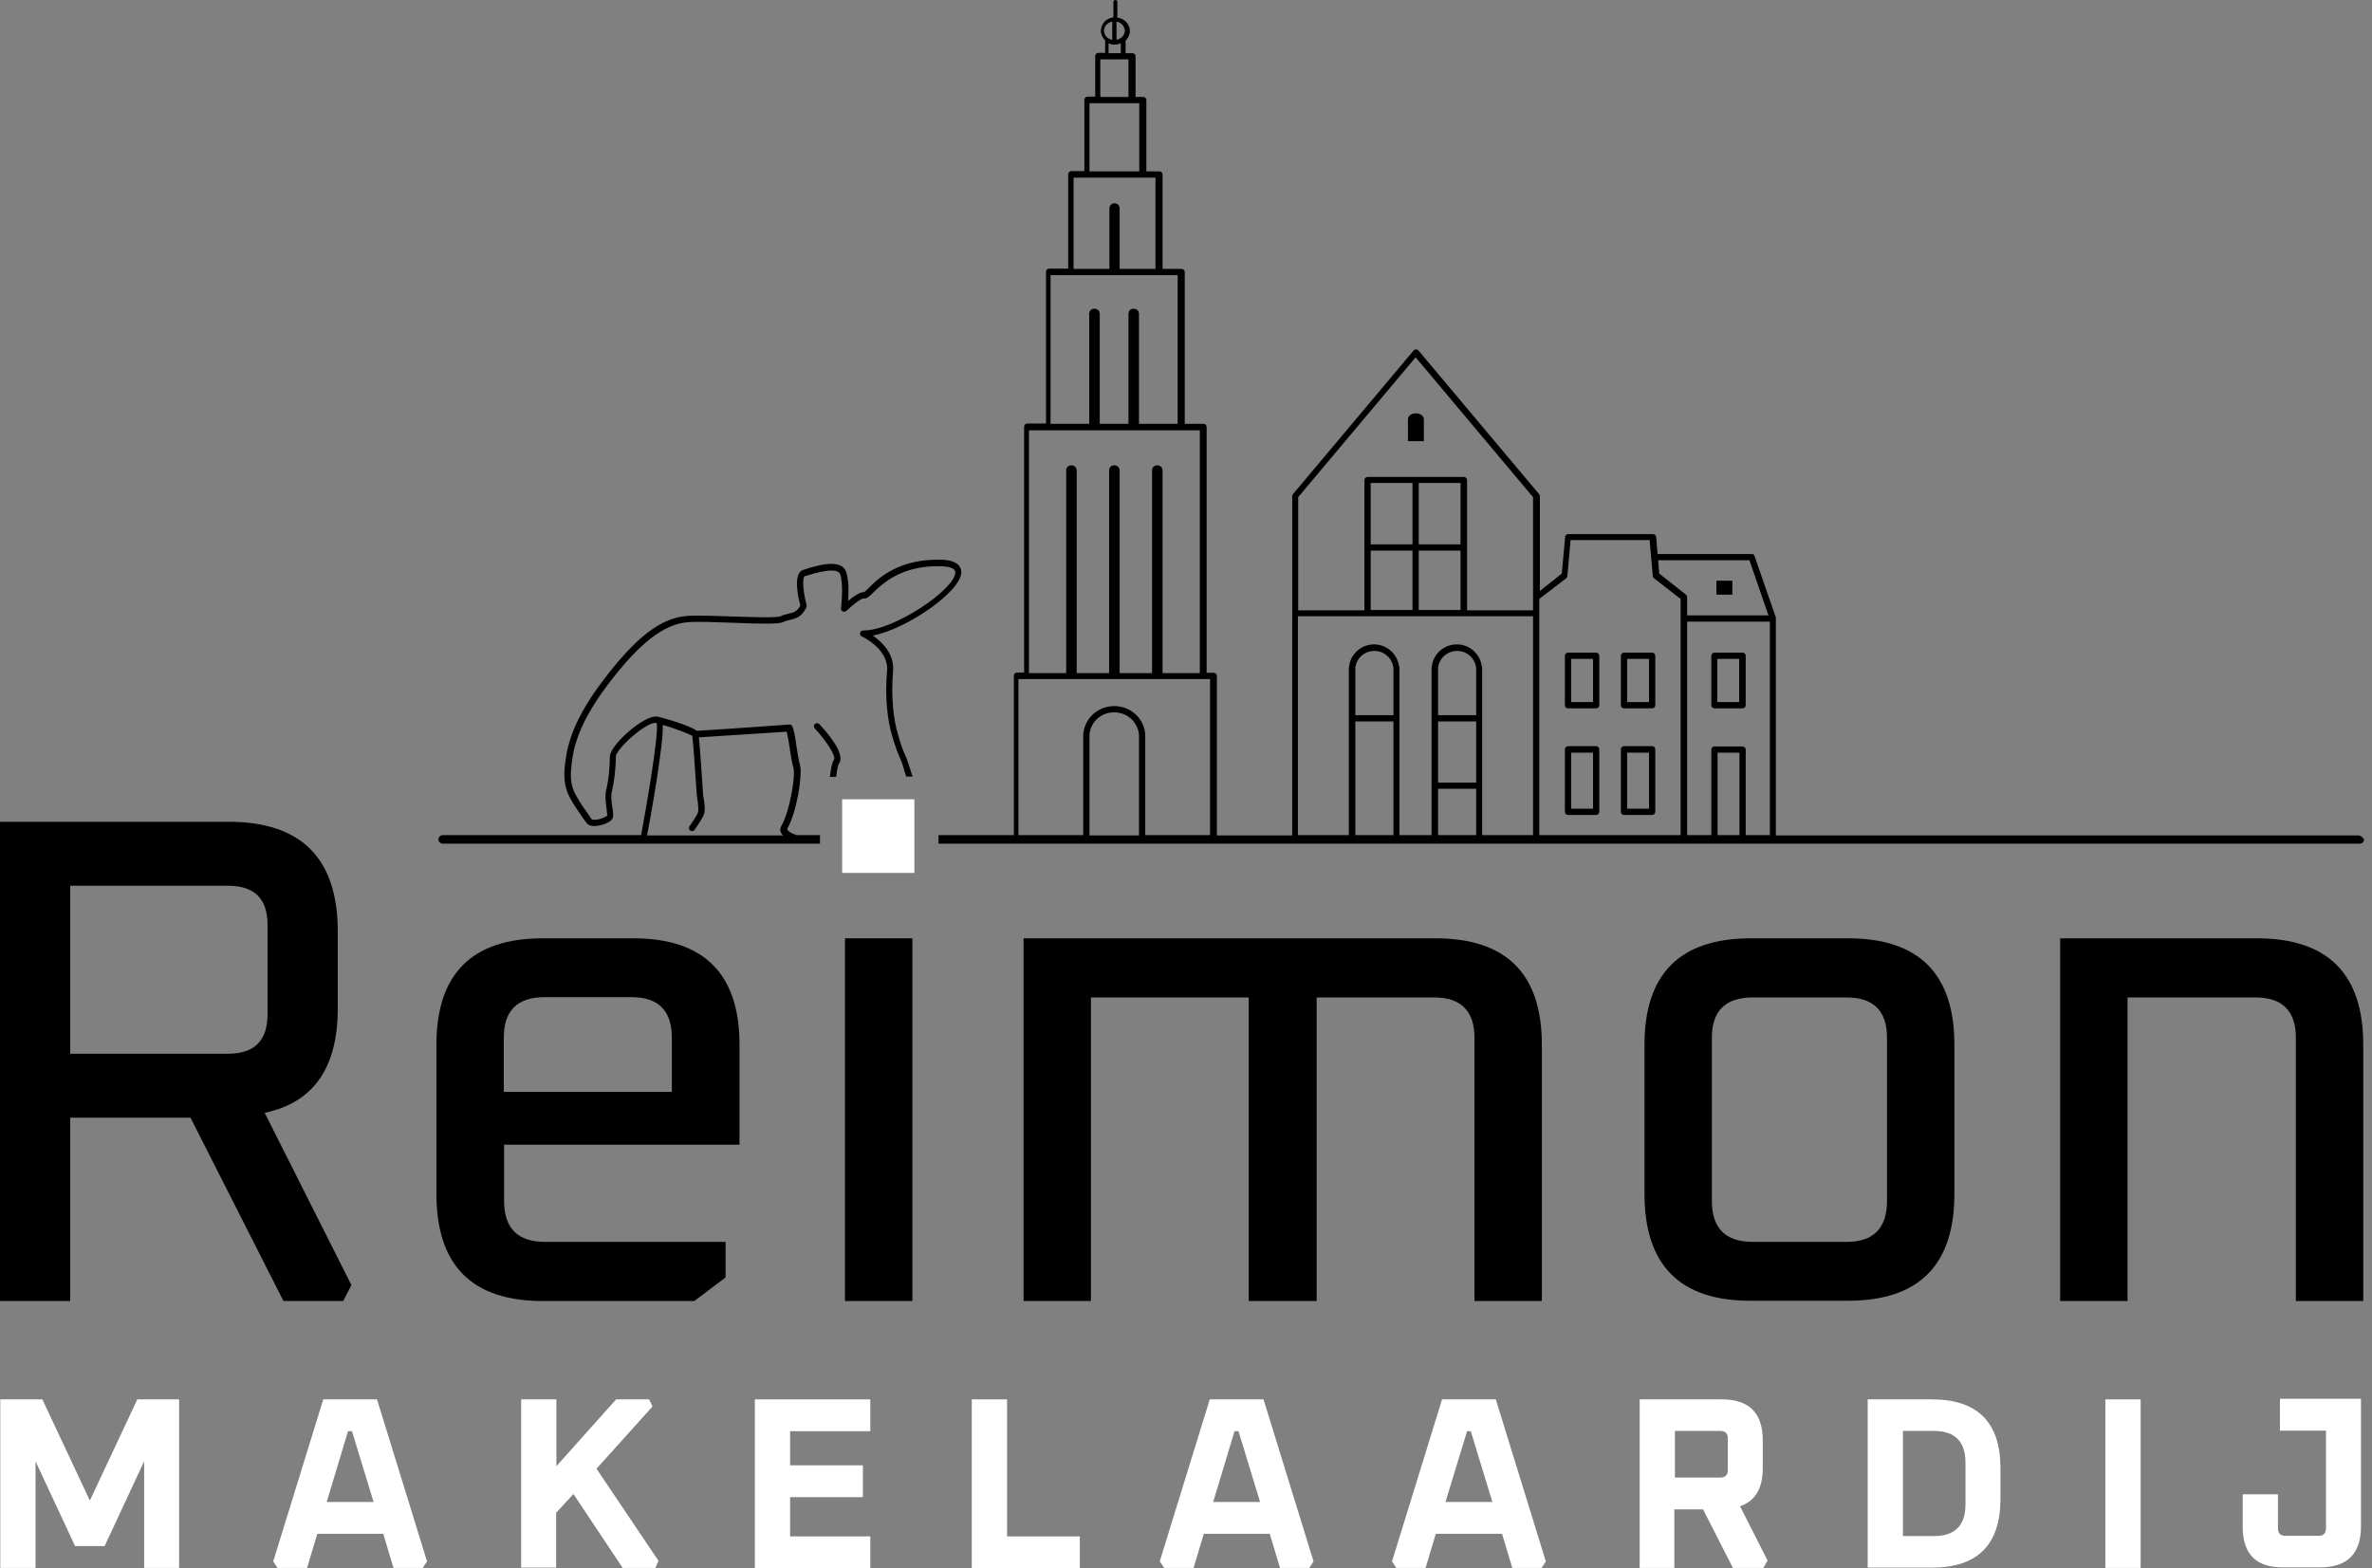
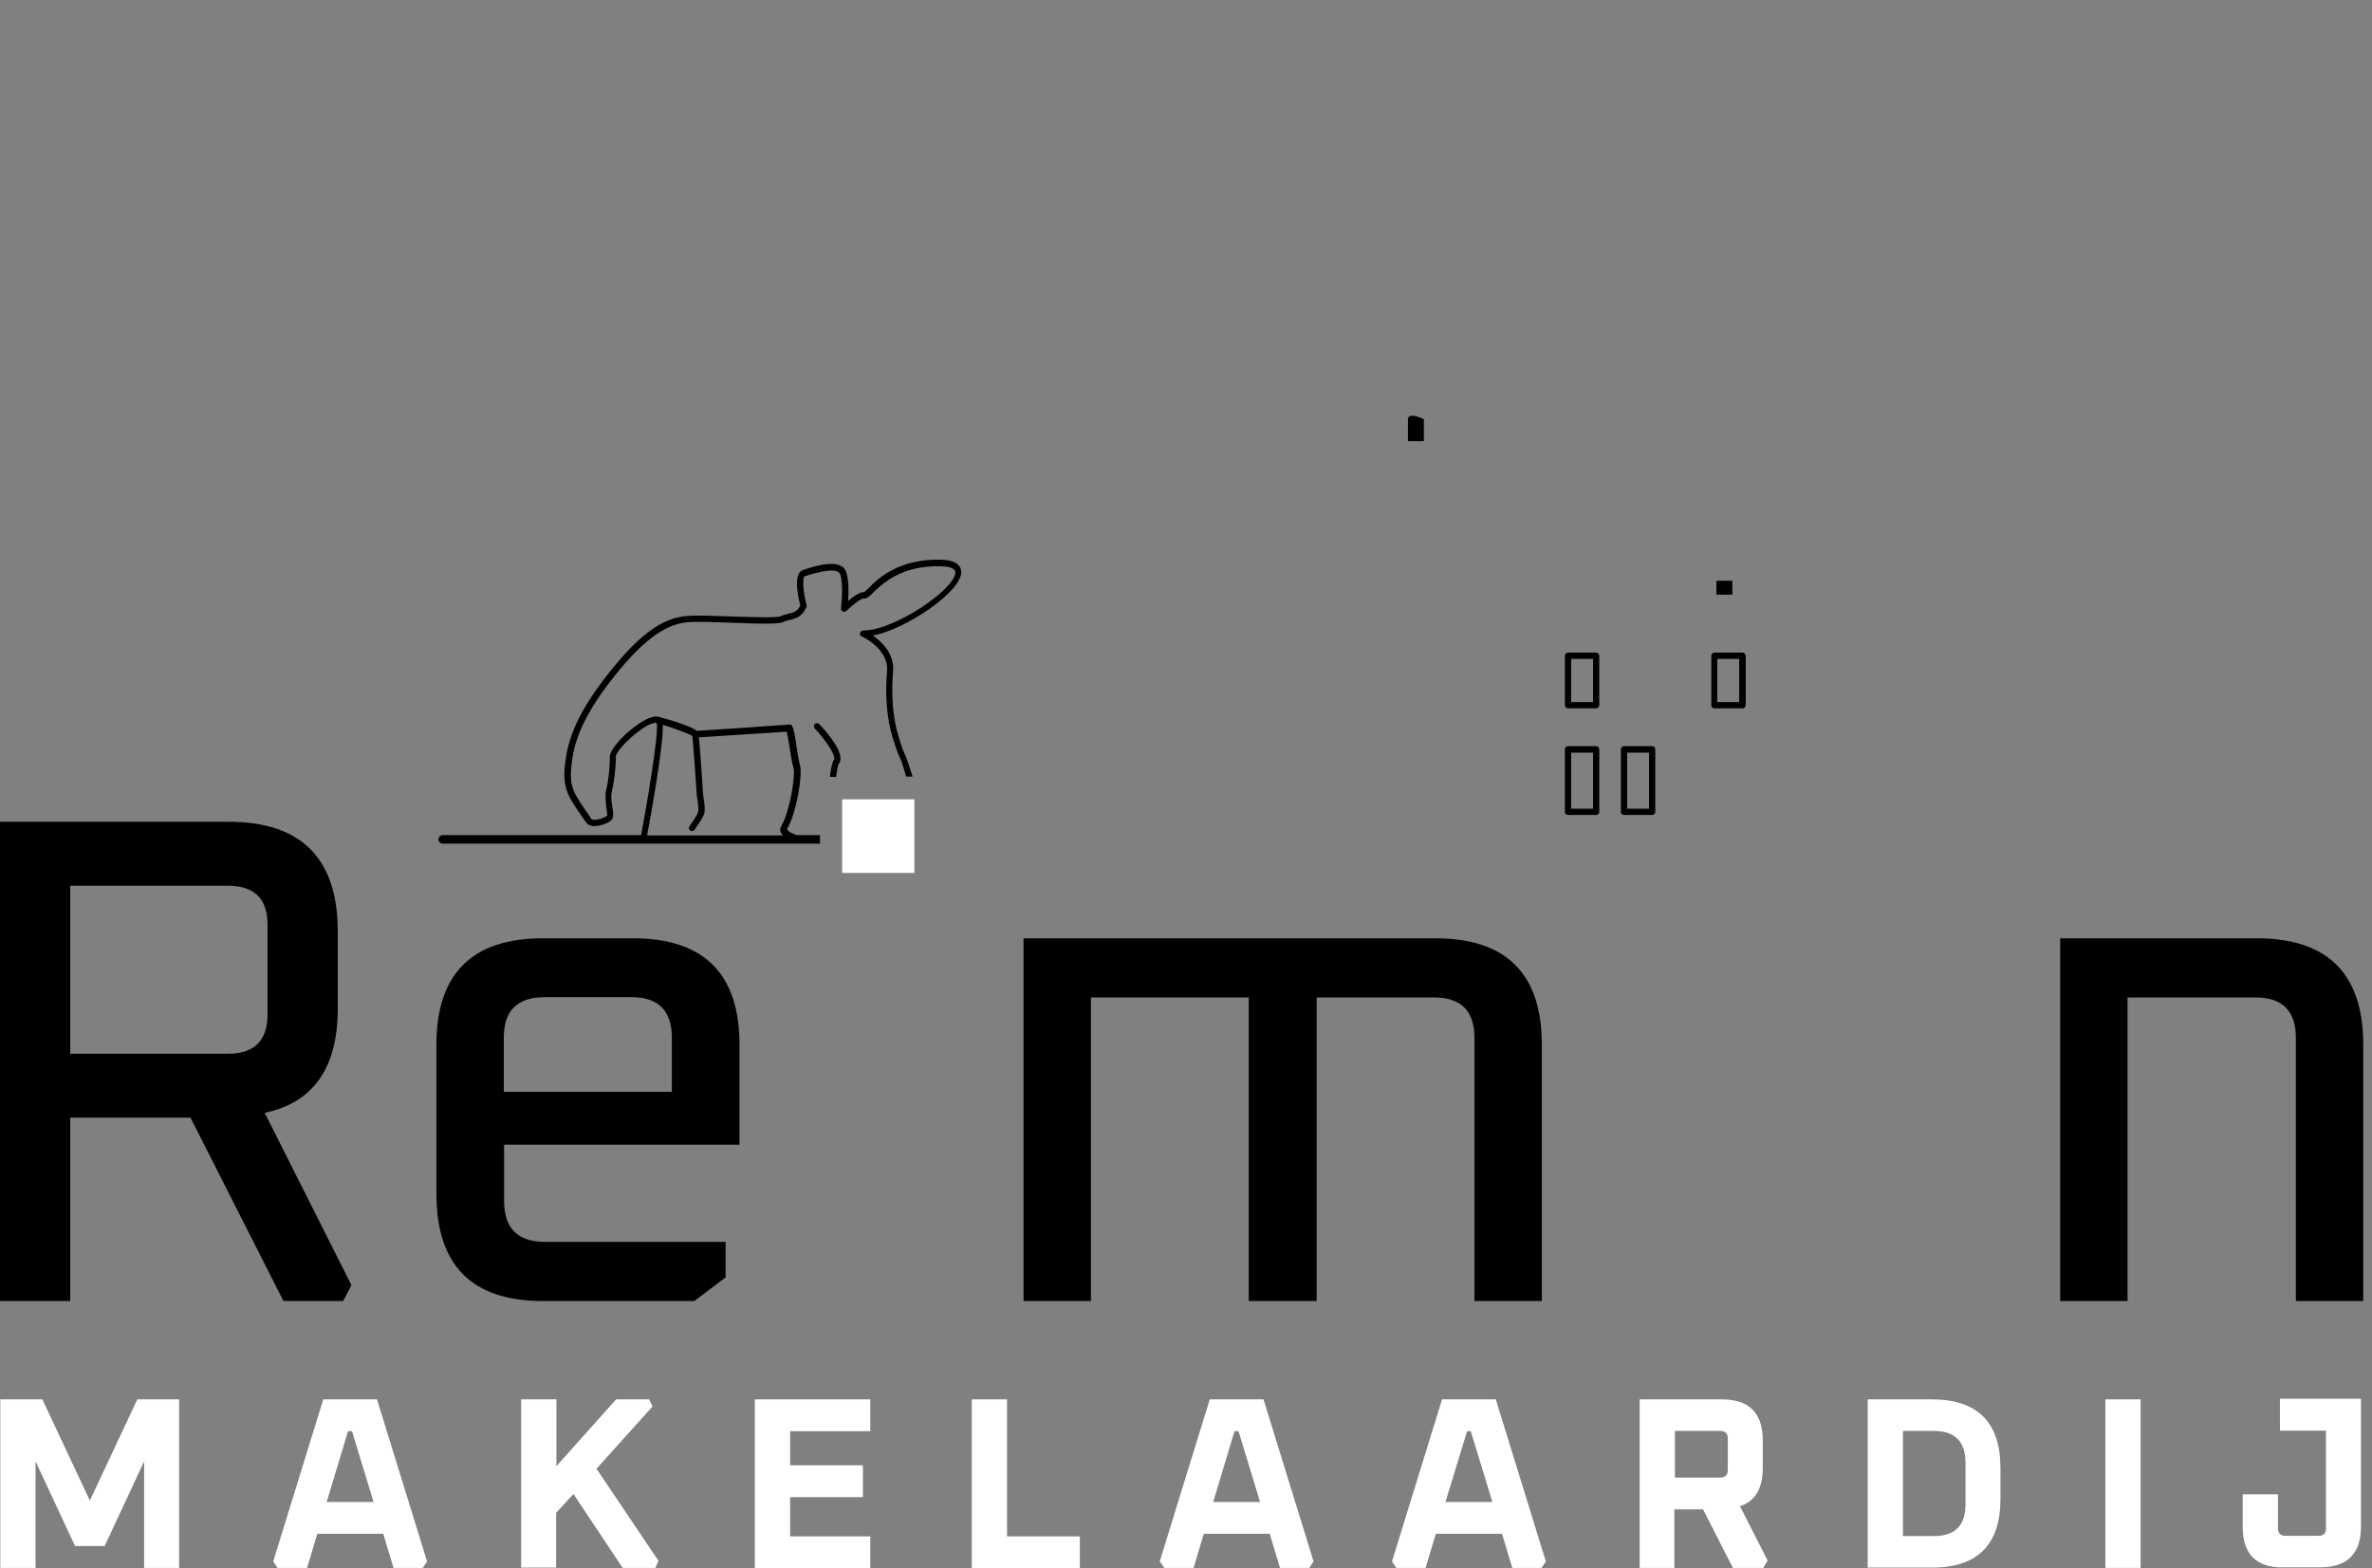
<svg xmlns="http://www.w3.org/2000/svg" width="248" height="164" viewBox="0 0 248 164" fill="none">
  <rect x="0" y="0" width="248" height="164" fill="#808080" stroke="none" />
  <path d="M0 136.058V85.939H23.9C31.51 85.939 35.315 89.774 35.315 97.413V105.469C35.315 111.682 32.758 115.309 27.675 116.379L36.742 134.393L35.88 136.058H29.637L19.917 116.884H7.342V136.058H0ZM7.342 110.196H23.84C26.605 110.196 27.972 108.828 27.972 106.064V96.7C27.972 93.995 26.605 92.627 23.84 92.627H7.342V110.196Z" fill="black" />
  <path d="M45.63 124.85V109.244C45.63 101.842 49.346 98.126 56.748 98.126H66.201C73.602 98.126 77.318 101.842 77.318 109.244V119.708H52.705V125.594C52.705 128.447 54.132 129.874 56.985 129.874H75.862V133.59L72.592 136.057H56.748C49.316 136.057 45.63 132.312 45.63 124.85ZM52.675 114.179H70.243V108.501C70.243 105.707 68.846 104.28 66.022 104.28H56.956C54.102 104.28 52.675 105.677 52.675 108.501V114.179Z" fill="black" />
-   <path d="M88.347 136.057V98.126H95.392V136.057H88.347Z" fill="black" />
  <path d="M107.015 136.057V98.126H150.088C157.49 98.126 161.206 101.842 161.206 109.244V136.057H154.161V108.531C154.161 105.736 152.763 104.31 149.939 104.31H137.662V136.057H130.558V104.31H114.06V136.057H107.015Z" fill="black" />
-   <path d="M171.937 124.85V109.244C171.937 101.842 175.653 98.126 183.055 98.126H193.221C200.623 98.126 204.339 101.842 204.339 109.244V124.85C204.339 132.312 200.623 136.027 193.221 136.027H183.055C175.653 136.057 171.937 132.312 171.937 124.85ZM178.982 125.594C178.982 128.447 180.409 129.874 183.263 129.874H193.072C195.867 129.874 197.294 128.447 197.294 125.594V108.531C197.294 105.736 195.896 104.31 193.072 104.31H183.263C180.409 104.31 178.982 105.707 178.982 108.531V125.594Z" fill="black" />
  <path d="M215.397 136.057V98.126H235.967C243.369 98.126 247.085 101.842 247.085 109.244V136.057H240.04V108.531C240.04 105.736 238.643 104.31 235.819 104.31H222.442V136.057H215.397Z" fill="black" />
-   <path d="M246.58 87.366H185.67V64.684C185.67 64.655 185.67 64.655 185.67 64.625C185.67 64.595 185.67 64.595 185.67 64.566L183.441 58.145C183.441 58.115 183.411 58.115 183.411 58.085C183.411 58.056 183.382 58.056 183.382 58.026L183.352 57.996C183.322 57.996 183.322 57.966 183.292 57.966H183.263C183.233 57.966 183.203 57.937 183.173 57.937H173.304L173.156 56.153C173.126 55.975 173.007 55.856 172.829 55.856H168.399H163.97C163.792 55.856 163.643 55.975 163.643 56.153L163.287 59.988L160.998 61.801V51.872C160.998 51.783 160.968 51.724 160.908 51.664L148.304 36.653C148.186 36.504 147.918 36.504 147.799 36.653L135.195 51.664C135.136 51.724 135.106 51.813 135.106 51.872V64.12V87.366H127.229V70.689C127.229 70.511 127.08 70.362 126.902 70.362H126.158V44.649C126.158 44.471 126.01 44.322 125.831 44.322H123.869V28.448C123.869 28.27 123.721 28.121 123.542 28.121H121.551V18.252C121.551 18.074 121.402 17.925 121.224 17.925H119.856V10.464C119.856 10.285 119.708 10.137 119.529 10.137H118.727V5.886C118.727 5.707 118.578 5.559 118.4 5.559H117.686V4.251C117.954 3.983 118.132 3.627 118.132 3.24C118.132 2.527 117.567 1.932 116.824 1.843V0.208C116.824 0.089 116.735 0 116.616 0C116.497 0 116.408 0.089 116.408 0.208V1.813C115.665 1.902 115.1 2.497 115.1 3.21C115.1 3.597 115.279 3.954 115.546 4.221V5.529H114.833C114.654 5.529 114.506 5.678 114.506 5.856V10.107H113.703C113.525 10.107 113.376 10.256 113.376 10.434V17.895H112.009C111.83 17.895 111.682 18.044 111.682 18.222V28.091H109.69C109.512 28.091 109.363 28.24 109.363 28.418V44.292H107.401C107.223 44.292 107.074 44.441 107.074 44.619V70.332H106.331C106.153 70.332 106.004 70.481 106.004 70.659V87.336H98.126V88.228H246.728C246.966 88.228 247.174 88.02 247.174 87.782C247.025 87.574 246.817 87.366 246.58 87.366ZM113.911 87.336V76.813C114.03 75.475 115.13 74.494 116.497 74.494C117.835 74.494 118.935 75.475 119.084 76.813V87.366H113.911V87.336ZM117.597 3.21C117.597 3.686 117.211 4.072 116.735 4.162V2.259C117.24 2.348 117.597 2.765 117.597 3.21ZM115.427 3.21C115.427 2.735 115.814 2.348 116.289 2.259V4.162C115.814 4.102 115.427 3.686 115.427 3.21ZM115.873 4.518C116.081 4.608 116.289 4.667 116.527 4.667C116.765 4.667 116.973 4.608 117.181 4.518V5.559H115.903V4.518H115.873ZM115.041 6.213H117.984V10.137H115.041V6.213ZM113.911 10.791H114.714H118.311H119.113V17.925H113.911V10.791ZM112.217 18.579H113.584H119.44H120.808V28.121H117.062V21.789C117.062 21.492 116.824 21.254 116.527 21.254C116.23 21.254 115.992 21.492 115.992 21.789V28.121H112.246V18.579H112.217ZM109.868 28.775H111.86H121.135H123.126V44.322H119.084V32.848V32.818C119.084 32.521 118.846 32.283 118.519 32.283C118.192 32.283 117.984 32.521 117.984 32.818V44.322H114.981V32.848V32.818C114.981 32.521 114.743 32.283 114.416 32.283C114.089 32.283 113.881 32.521 113.881 32.818V44.322H109.839V28.775H109.868ZM107.579 45.006H109.541H123.483H125.445V70.392H121.551V49.227V49.197C121.551 48.9 121.313 48.662 120.986 48.662C120.659 48.662 120.451 48.9 120.451 49.197V70.392H117.062V49.227V49.197C117.062 48.9 116.824 48.662 116.497 48.662C116.17 48.662 115.962 48.9 115.962 49.197V70.392H112.573V49.227V49.197C112.573 48.9 112.336 48.662 112.009 48.662C111.682 48.662 111.474 48.9 111.474 49.197V70.392H107.579V45.006ZM106.509 71.016H107.252H125.772H126.515V87.336H119.737V76.783V76.753C119.589 75.089 118.192 73.84 116.497 73.84C114.803 73.84 113.406 75.089 113.257 76.783V87.336H106.48V71.016H106.509ZM135.73 64.447H142.983H148.007H153.031H160.284V87.336H154.963V82.163V75.118V69.827C154.963 69.797 154.963 69.738 154.933 69.708C154.755 68.371 153.655 67.389 152.318 67.389C150.98 67.389 149.85 68.371 149.702 69.708C149.702 69.738 149.672 69.797 149.672 69.827V75.118V82.163V87.336H146.313V82.163V75.118V69.827C146.313 69.797 146.313 69.738 146.283 69.708C146.105 68.4 145.005 67.389 143.667 67.389C142.329 67.389 141.2 68.371 141.051 69.708C141.051 69.738 141.022 69.797 141.022 69.827V75.118V82.163V87.336H135.701V64.447H135.73ZM148.334 50.505H152.704V56.926H148.334V50.505ZM148.334 57.58H152.704V63.793H148.334V57.58ZM147.68 56.926H143.31V50.505H147.68V56.926ZM143.31 57.58H147.68V63.793H143.31V57.58ZM154.339 81.837H150.356V75.445H154.339V81.837ZM154.339 74.791H150.356V69.916C150.356 69.886 150.356 69.886 150.356 69.857C150.445 68.846 151.307 68.073 152.347 68.073C153.388 68.073 154.22 68.846 154.339 69.857C154.339 69.886 154.339 69.886 154.339 69.916V74.791ZM150.356 82.49H154.339V87.336H150.356V82.49ZM145.689 74.791H141.705V69.916C141.705 69.886 141.705 69.886 141.705 69.857C141.794 68.846 142.656 68.073 143.697 68.073C144.737 68.073 145.57 68.846 145.689 69.857C145.689 69.886 145.689 69.886 145.689 69.916V74.791ZM141.705 82.163V75.445H145.689V82.163V87.336H141.705V82.163ZM179.577 87.336V78.715H181.865V87.336H179.577ZM182.163 78.061H179.25C179.071 78.061 178.923 78.21 178.923 78.388V87.336H176.396V65.011H185.046V87.336H182.519V78.388C182.519 78.21 182.371 78.061 182.163 78.061ZM182.906 58.59L184.898 64.357H176.396V62.485C176.396 62.485 176.396 62.485 176.396 62.455C176.396 62.425 176.396 62.395 176.396 62.395C176.396 62.366 176.396 62.366 176.366 62.336C176.366 62.306 176.336 62.306 176.336 62.277C176.336 62.247 176.307 62.247 176.307 62.217L173.483 59.988L173.364 58.59H182.906ZM163.762 60.463C163.822 60.404 163.881 60.315 163.881 60.225V60.166L164.208 56.48H168.34H172.472L172.799 60.166V60.225C172.799 60.315 172.858 60.404 172.918 60.463L175.712 62.633V64.684V87.336H160.938V64.12V62.633L163.762 60.463ZM135.73 51.991L148.007 37.366L160.284 51.991V62.485V63.822H153.388V57.283V50.208C153.388 50.029 153.239 49.881 153.061 49.881H148.037H142.983C142.805 49.881 142.656 50.029 142.656 50.208V57.283V63.822H135.73V51.991Z" fill="black" />
  <path d="M94.767 79.251C94.351 78.359 94.292 78.151 94.024 77.259L93.935 76.962C93.37 75.208 93.162 72.711 93.37 70.243C93.549 68.4 92.211 67.122 91.26 66.468C94.797 65.784 100.445 61.89 100.505 59.869C100.505 59.304 100.178 58.591 98.424 58.531C93.965 58.412 91.795 60.493 90.784 61.534C90.635 61.682 90.427 61.861 90.368 61.92C89.922 61.89 89.238 62.366 88.674 62.842C88.733 61.98 88.763 60.642 88.465 59.809C87.96 58.323 85.225 59.185 84.066 59.572L83.977 59.601C82.907 59.928 83.412 62.366 83.68 63.317C83.353 63.971 82.966 64.06 82.431 64.179C82.193 64.239 81.896 64.298 81.628 64.447C81.242 64.625 78.745 64.536 76.724 64.477C74.88 64.417 72.978 64.328 71.848 64.417C69.114 64.595 66.498 66.617 63.049 71.165C59.482 75.862 59.215 78.626 59.036 80.291C58.858 82.193 59.423 83.145 59.779 83.769C60.047 84.245 60.493 84.869 60.85 85.404C61.028 85.642 61.177 85.879 61.296 86.028C61.414 86.206 61.682 86.415 62.247 86.385C62.841 86.355 63.822 86.028 64.03 85.612C64.149 85.374 64.12 85.047 64.03 84.453C63.941 83.918 63.852 83.263 63.971 82.788C64.209 81.807 64.387 80.35 64.387 79.132C64.387 78.388 67.3 75.683 68.489 75.594C68.549 75.594 68.579 75.594 68.608 75.594C68.638 75.594 68.668 75.624 68.668 75.683C68.876 76.872 67.597 84.274 67.033 87.336H46.284C46.046 87.336 45.838 87.544 45.838 87.782C45.838 88.02 46.046 88.228 46.284 88.228H85.731V87.336H83.263L83.234 87.306C82.907 87.217 82.371 86.95 82.312 86.742C82.312 86.712 82.312 86.712 82.312 86.652C83.293 84.988 83.917 81.034 83.65 80.053C83.501 79.518 83.382 78.715 83.263 77.972C83.115 76.902 82.996 76.248 82.817 75.921C82.758 75.802 82.639 75.743 82.52 75.772C82.461 75.772 76.813 76.189 72.859 76.427C72.027 75.802 69.054 75 68.757 74.94C68.727 74.94 68.697 74.94 68.668 74.94C68.608 74.94 68.519 74.91 68.46 74.94C67.003 75.059 63.763 77.972 63.763 79.132C63.763 80.291 63.614 81.718 63.376 82.61C63.228 83.174 63.347 83.918 63.406 84.512C63.436 84.809 63.495 85.196 63.495 85.285C63.376 85.434 62.633 85.76 62.098 85.731C61.92 85.731 61.86 85.671 61.86 85.671C61.742 85.493 61.593 85.285 61.414 85.017C61.058 84.512 60.612 83.888 60.374 83.442C60.017 82.847 59.542 82.015 59.72 80.35C59.869 78.775 60.136 76.1 63.584 71.551C66.854 67.241 69.441 65.249 71.908 65.071C73.008 64.982 74.88 65.071 76.694 65.13C79.607 65.249 81.42 65.279 81.926 65.041C82.134 64.922 82.342 64.893 82.58 64.833C83.174 64.685 83.828 64.536 84.304 63.525C84.334 63.466 84.334 63.377 84.334 63.288C83.947 61.831 83.858 60.374 84.155 60.255L84.244 60.226C86.979 59.364 87.692 59.661 87.841 60.047C88.228 61.177 87.93 63.614 87.93 63.614C87.901 63.763 87.99 63.882 88.109 63.941C88.228 64.001 88.376 63.971 88.495 63.882C89.238 63.169 90.071 62.574 90.308 62.574C90.606 62.633 90.844 62.425 91.26 62.009C92.241 61.058 94.232 59.096 98.424 59.215C99.078 59.245 99.88 59.364 99.88 59.869C99.851 61.623 93.489 65.933 90.308 65.933C90.279 65.933 90.279 65.933 90.249 65.933C90.1 65.933 89.952 66.052 89.922 66.201C89.892 66.349 89.952 66.498 90.1 66.557C90.13 66.557 92.954 67.865 92.746 70.184C92.508 72.74 92.746 75.297 93.341 77.17L93.43 77.467C93.727 78.359 93.786 78.597 94.203 79.518C94.322 79.756 94.53 80.529 94.738 81.212H95.421C95.392 81.153 95.392 81.094 95.362 81.064C95.124 80.321 94.886 79.548 94.767 79.251ZM72.383 76.962C72.473 77.556 72.71 81.034 72.859 83.234C72.978 83.888 73.067 84.72 72.978 84.958C72.859 85.315 72.294 86.117 72.086 86.415C71.967 86.563 72.027 86.771 72.175 86.86C72.235 86.89 72.294 86.92 72.354 86.92C72.443 86.92 72.562 86.86 72.621 86.771C72.71 86.652 73.424 85.642 73.602 85.166C73.81 84.631 73.543 83.353 73.513 83.145C73.454 82.283 73.216 78.418 73.067 77.11C76.545 76.902 81.153 76.575 82.253 76.516C82.342 76.872 82.461 77.526 82.55 78.151C82.669 78.924 82.788 79.726 82.966 80.321C83.174 81.064 82.609 84.809 81.688 86.385C81.569 86.593 81.539 86.831 81.628 87.039C81.688 87.158 81.777 87.277 81.866 87.366H67.657C68.043 85.344 69.411 77.675 69.292 75.802C70.392 76.129 72.027 76.724 72.383 76.962Z" fill="black" />
  <path d="M85.196 75.713C85.077 75.832 85.047 76.04 85.196 76.188C86.355 77.437 87.455 79.072 87.187 79.458C87.009 79.726 86.86 80.38 86.771 81.242H87.425C87.514 80.528 87.603 79.993 87.722 79.845C88.466 78.834 86.355 76.456 85.671 75.743C85.552 75.594 85.344 75.594 85.196 75.713Z" fill="black" />
-   <path d="M148.869 43.846C148.869 43.49 148.483 43.222 148.037 43.222C147.591 43.222 147.205 43.49 147.205 43.846V46.135H148.869V43.846Z" fill="black" />
+   <path d="M148.869 43.846C147.591 43.222 147.205 43.49 147.205 43.846V46.135H148.869V43.846Z" fill="black" />
  <path d="M181.122 60.731H179.458V62.188H181.122V60.731Z" fill="black" />
  <path d="M182.519 68.579C182.519 68.4 182.371 68.251 182.193 68.251H179.25C179.071 68.251 178.923 68.4 178.923 68.579V73.751C178.923 73.929 179.071 74.078 179.25 74.078H182.193C182.371 74.078 182.519 73.929 182.519 73.751V68.579ZM181.836 73.424H179.547V68.905H181.836V73.424Z" fill="black" />
  <path d="M163.941 85.225H166.883C167.062 85.225 167.21 85.077 167.21 84.898V78.359C167.21 78.18 167.062 78.032 166.883 78.032H163.941C163.762 78.032 163.614 78.18 163.614 78.359V84.898C163.614 85.107 163.762 85.225 163.941 85.225ZM164.267 78.715H166.556V84.572H164.267V78.715Z" fill="black" />
-   <path d="M169.796 74.078H172.739C172.918 74.078 173.066 73.929 173.066 73.751V68.579C173.066 68.4 172.918 68.251 172.739 68.251H169.796C169.618 68.251 169.469 68.4 169.469 68.579V73.751C169.469 73.929 169.618 74.078 169.796 74.078ZM170.123 68.905H172.412V73.424H170.123V68.905Z" fill="black" />
  <path d="M163.941 74.078H166.883C167.062 74.078 167.21 73.929 167.21 73.751V68.579C167.21 68.4 167.062 68.251 166.883 68.251H163.941C163.762 68.251 163.614 68.4 163.614 68.579V73.751C163.614 73.929 163.762 74.078 163.941 74.078ZM164.267 68.905H166.556V73.424H164.267V68.905Z" fill="black" />
  <path d="M169.796 85.225H172.739C172.918 85.225 173.066 85.077 173.066 84.898V78.359C173.066 78.18 172.918 78.032 172.739 78.032H169.796C169.618 78.032 169.469 78.18 169.469 78.359V84.898C169.469 85.107 169.618 85.225 169.796 85.225ZM170.123 78.715H172.412V84.572H170.123V78.715Z" fill="black" />
  <path d="M95.54 83.59H91.825H91.141H88.049V87.366V88.257V91.289H95.6V88.257V87.99V87.366V87.336V84.393V83.59H95.54Z" fill="white" />
  <path d="M0.03 163.97V146.343H4.429L9.394 156.925L14.358 146.343H18.728V163.97H15.071V152.823L10.939 161.682H7.848L3.716 152.823V163.97H0.03Z" fill="white" />
  <path d="M28.567 163.287L33.799 146.343H39.417L44.649 163.287L44.203 163.97H41.141L40.071 160.403H33.175L32.105 163.97H29.013L28.567 163.287ZM34.156 157.074H39.06L36.801 149.672H36.385L34.156 157.074Z" fill="white" />
  <path d="M54.488 163.97V146.343H58.174V153.328L64.417 146.343H67.865L68.222 147.086L62.366 153.596L68.846 163.227L68.519 163.97H65.101L59.958 156.242L58.145 158.204V163.941H54.488V163.97Z" fill="white" />
  <path d="M78.923 163.97V146.343H90.992V149.672H82.609V153.239H90.219V156.569H82.609V160.671H90.992V164H78.923V163.97Z" fill="white" />
  <path d="M101.604 163.97V146.343H105.291V160.671H112.9V164H101.604V163.97Z" fill="white" />
  <path d="M121.254 163.287L126.485 146.343H132.104L137.336 163.287L136.89 163.97H133.828L132.758 160.403H125.861L124.791 163.97H121.729L121.254 163.287ZM126.842 157.074H131.747L129.488 149.672H129.072L126.842 157.074Z" fill="white" />
  <path d="M145.54 163.287L150.772 146.343H156.39L161.622 163.287L161.176 163.97H158.114L157.044 160.403H150.118L149.048 163.97H145.986L145.54 163.287ZM151.129 157.074H156.033L153.774 149.672H153.388L151.129 157.074Z" fill="white" />
  <path d="M171.432 163.97V146.343H180.023C182.876 146.343 184.303 147.77 184.303 150.623V153.537C184.303 155.677 183.501 156.985 181.925 157.52L184.808 163.198L184.363 163.97H181.182L178.061 157.847H175.058V163.97H171.432ZM175.118 154.518H179.874C180.379 154.518 180.647 154.25 180.647 153.745V150.415C180.647 149.91 180.379 149.642 179.874 149.642H175.118V154.518Z" fill="white" />
  <path d="M195.272 163.97V146.343H201.961C206.776 146.343 209.154 148.751 209.154 153.537V156.747C209.154 161.563 206.747 163.941 201.961 163.941H195.272V163.97ZM198.958 160.641H202.169C204.398 160.641 205.498 159.541 205.498 157.312V152.972C205.498 150.742 204.398 149.642 202.169 149.642H198.958V160.641Z" fill="white" />
  <path d="M220.123 163.97V146.343H223.809V163.97H220.123Z" fill="white" />
  <path d="M234.481 159.66V156.271H238.167V159.838C238.167 160.344 238.435 160.611 238.94 160.611H242.418C242.923 160.611 243.191 160.344 243.191 159.838V149.613H238.375V146.283H246.847V159.63C246.847 162.484 245.42 163.911 242.567 163.911H238.792C235.908 163.97 234.481 162.543 234.481 159.66Z" fill="white" />
</svg>